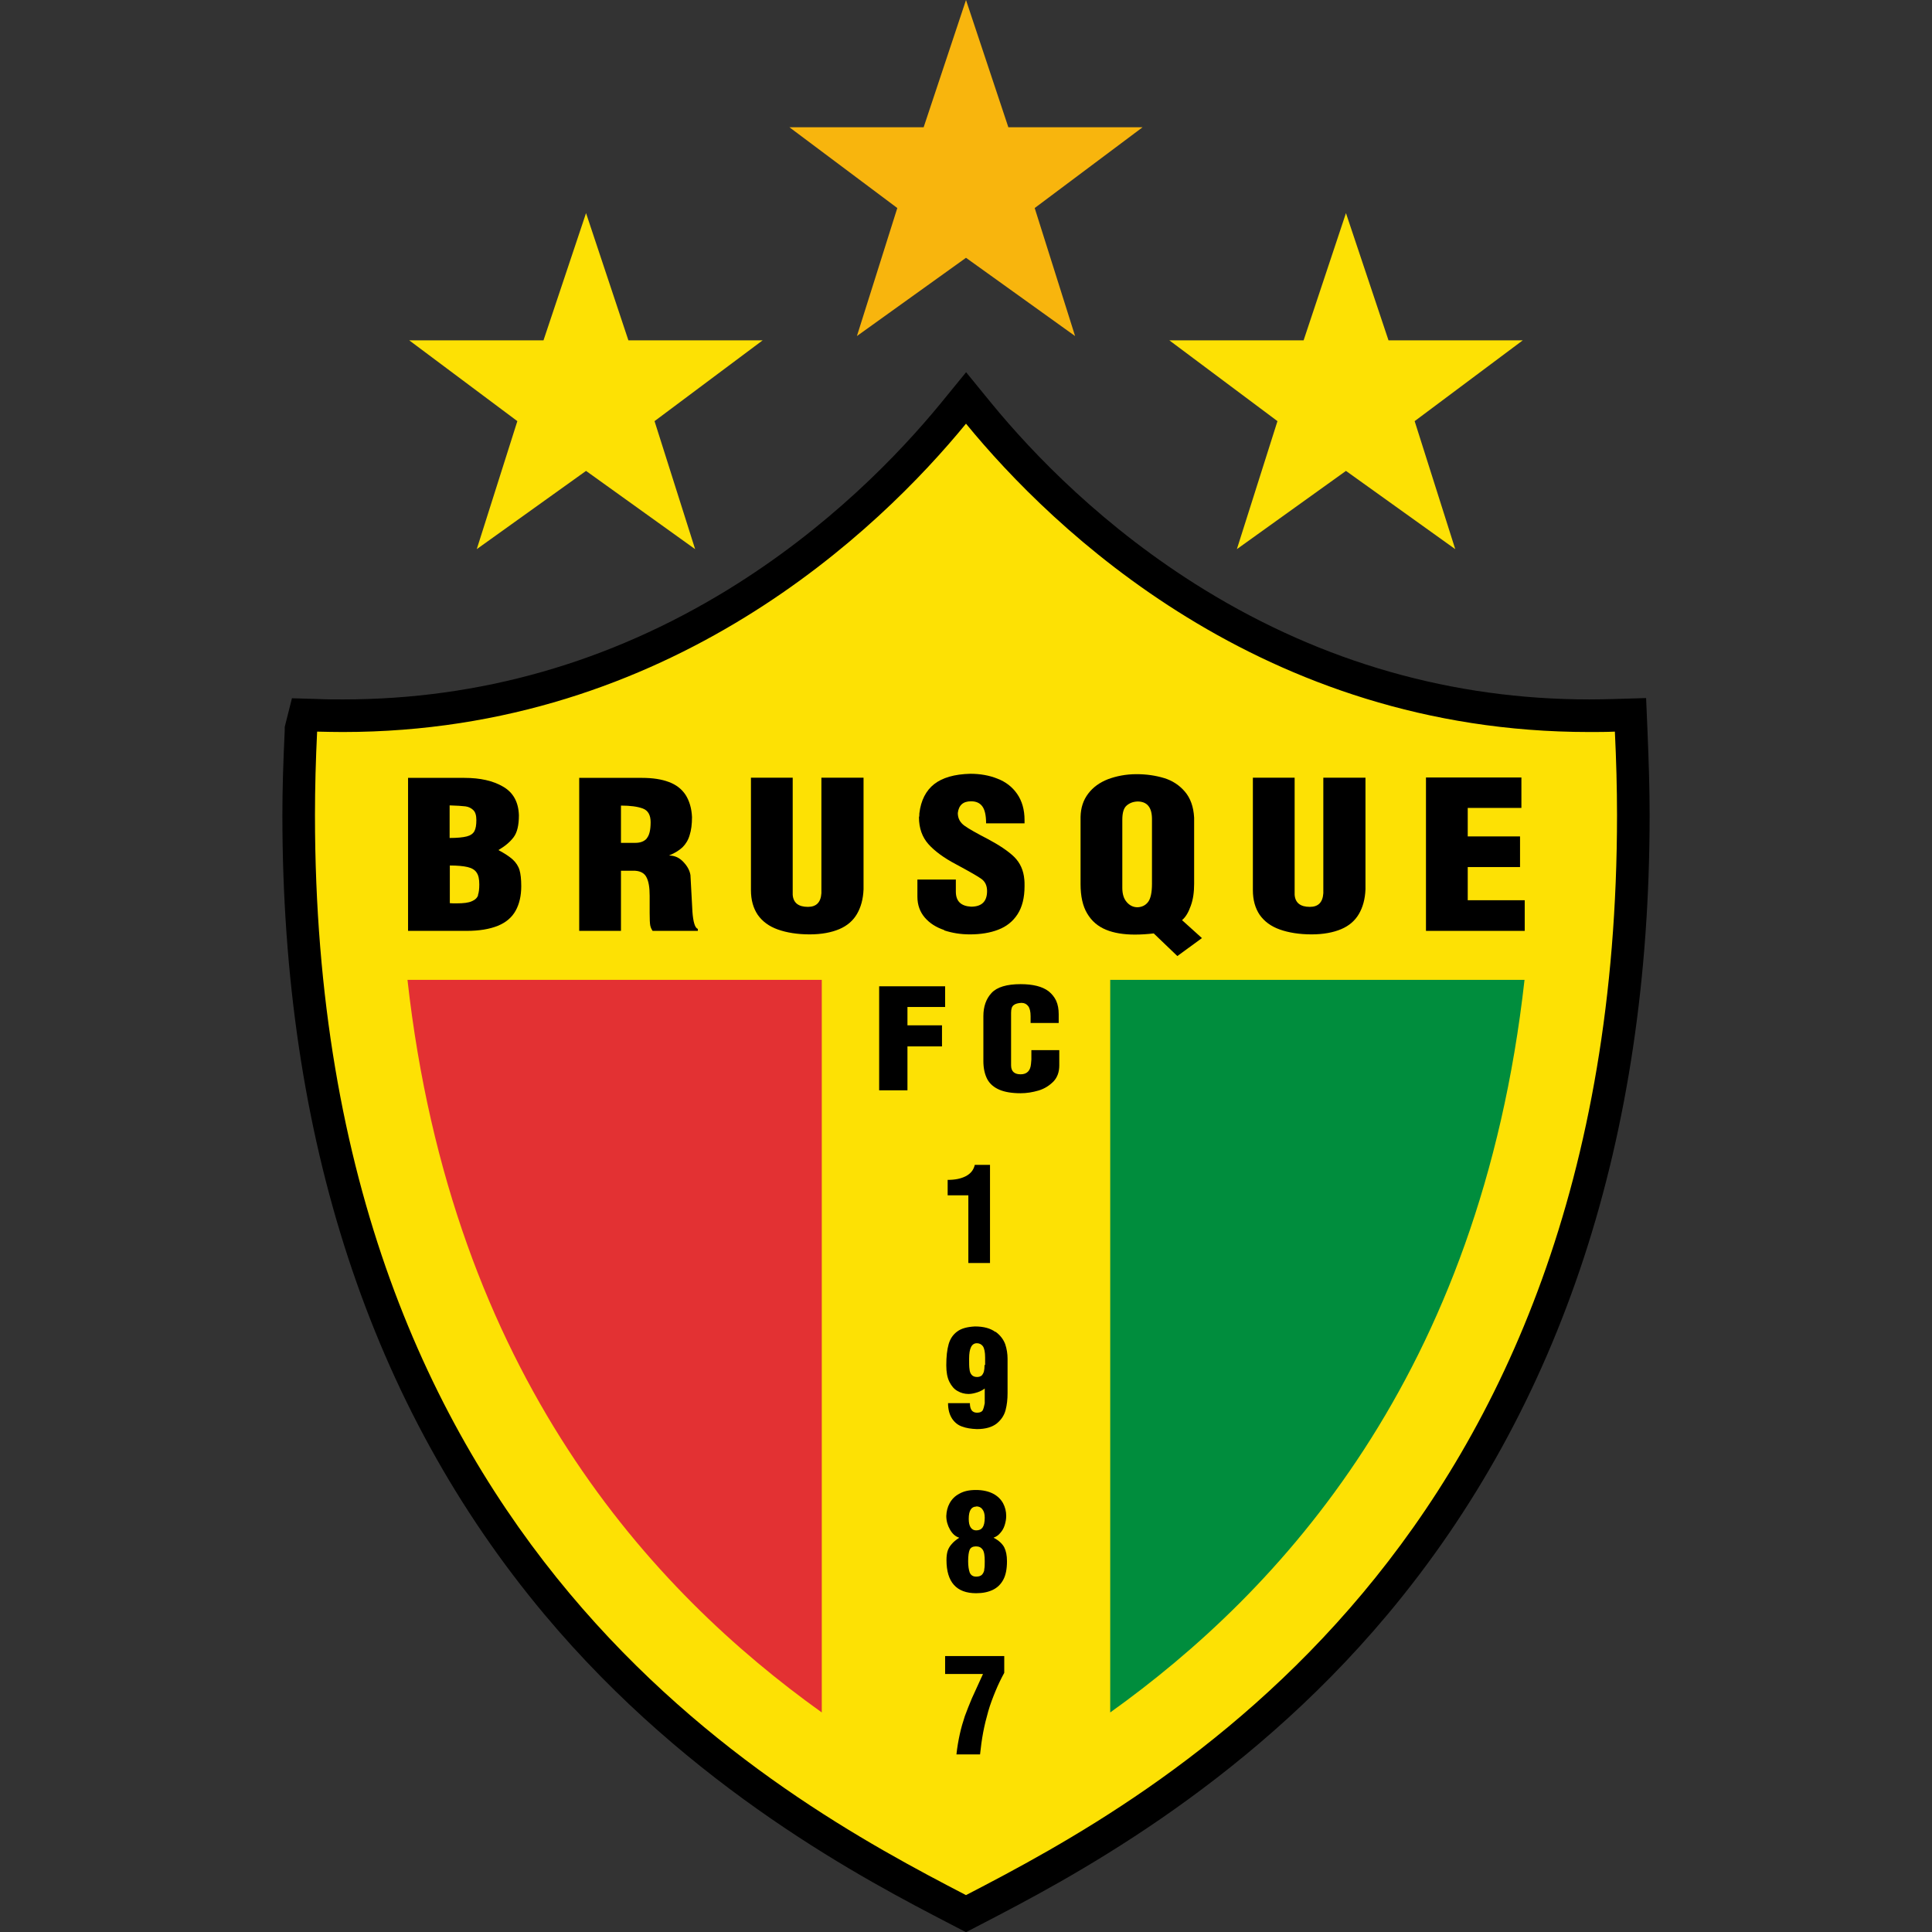
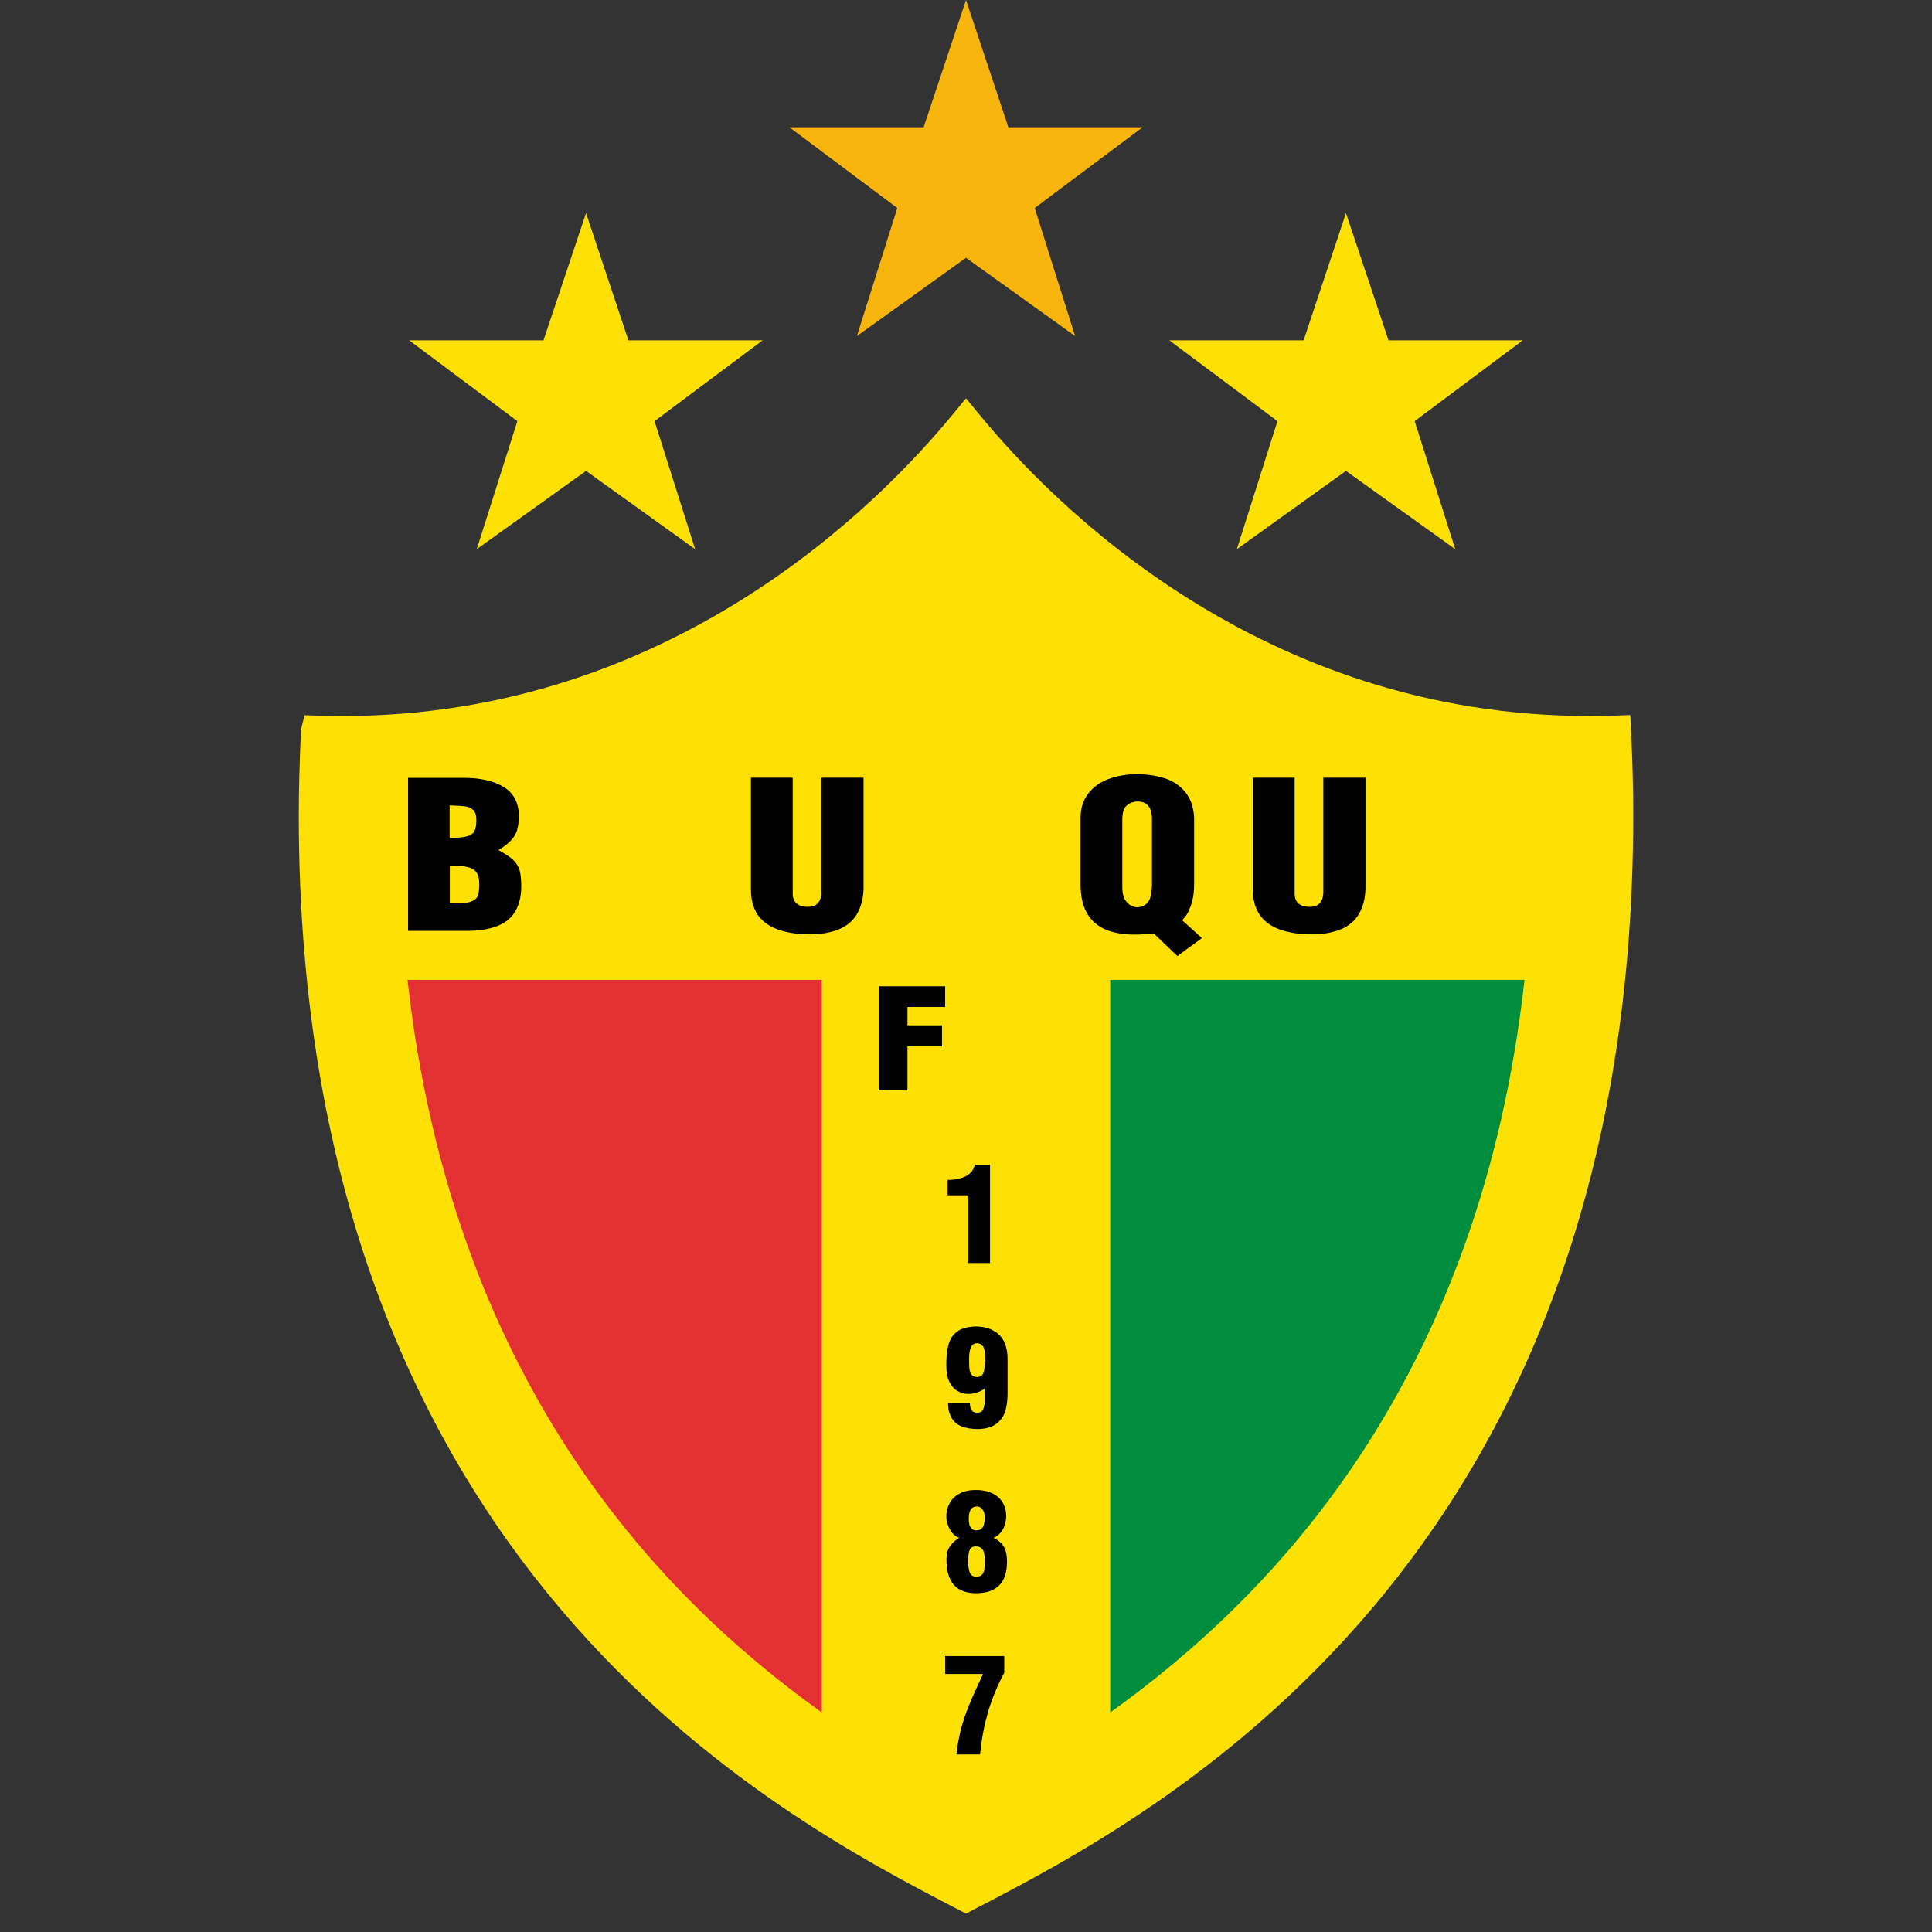
<svg xmlns="http://www.w3.org/2000/svg" height="99" viewBox="0 0 99 99" width="99">
  <rect x="0" y="0" width="99" height="99" fill="#333333" stroke="none" />
  <defs>
    <style>.i{fill:none;}.i,.j,.k,.l,.m,.n,.o,.p{stroke-width:0px;}.j{fill:#f8b50d;}.k{fill:#000;}.l{fill:#008d3d;}.m{fill:#e33133;}.n{opacity:0;}.n,.p{fill:#fff;}.q{clip-path:url(#h);}.r{clip-path:url(#d);}.o{fill:#fde104;}.p{fill-rule:evenodd;}</style>
    <clipPath id="d">
      <path class="i" d="M122.16,49.29c9.19-10.04,16.69-19.72,2.91-33.88L137.32.47c18.05,11.57,36.09,10.96,54.14,0l12.48,17.19c-10,5.82-12.87,14.94.61,31.63,6.96,13.42,3.45,25.86-22.89,34.37-7.23,2.23-12.89,7.85-18,14.7-3.67-6.29-8.52-11.72-16.76-14.7-19.45-5.95-34.46-14.23-24.73-34.37Z" />
    </clipPath>
    <clipPath id="h">
      <path class="i" d="M122.16,49.29c9.19-10.04,16.69-19.72,2.91-33.88L137.32.47c18.05,11.57,36.09,10.96,54.14,0l12.48,17.19c-10,5.82-12.87,14.94.61,31.63,6.96,13.42,3.45,25.86-22.89,34.37-7.23,2.23-12.89,7.85-18,14.7-3.67-6.29-8.52-11.72-16.76-14.7-19.45-5.95-34.46-14.23-24.73-34.37Z" />
    </clipPath>
  </defs>
  <g id="a">
    <rect class="n" height="99" width="99" />
  </g>
  <g id="b">
    <path class="o" d="M49.12,97.86c-9.25-4.8-33.81-17.53-33.81-56.09,0-1.25.04-2.66.11-4.31v-.08s.19-.73.19-.73l.67.02c.43.01.86.02,1.29.02,16.78,0,27.46-10.83,31.28-15.49l.65-.79.65.79c3.81,4.66,14.5,15.49,31.28,15.49h0c.43,0,.86,0,1.29-.02l.82-.03.04.82c.08,1.68.11,3.05.11,4.31,0,38.57-24.56,51.3-33.81,56.09l-.38.2-.38-.2Z" />
-     <path class="k" d="M49.5,21.71c4.43,5.41,15.16,15.8,31.93,15.8.43,0,.88,0,1.32-.02.07,1.45.11,2.89.11,4.27,0,37.59-23.65,50.32-33.36,55.35-9.71-5.04-33.36-17.76-33.36-55.35,0-1.39.04-2.82.11-4.27h0c.44.01.88.02,1.32.02,16.76,0,27.5-10.39,31.93-15.8M49.5,19.08l-1.29,1.58c-2.15,2.62-5.79,6.41-10.92,9.56-6.08,3.73-12.71,5.62-19.72,5.62-.42,0-.84,0-1.26-.02l-1.35-.04-.33,1.31-.04.16v.17c-.08,1.69-.12,3.07-.12,4.35,0,16.54,4.52,30.32,13.43,40.96,7.51,8.97,16.51,13.64,20.83,15.88l.77.4.77-.4c4.32-2.24,13.32-6.91,20.83-15.88,8.91-10.64,13.43-24.42,13.43-40.96,0-1.28-.04-2.66-.11-4.35l-.07-1.65-1.65.05c-.42.01-.85.02-1.26.02-7,0-13.64-1.89-19.72-5.62-5.13-3.15-8.77-6.94-10.92-9.56l-1.29-1.58h0Z" />
    <path class="l" d="M56.89,50.21v37.54c8.64-6.18,18.96-17.23,21.23-37.54h-21.23,0,0Z" />
    <path class="m" d="M42.11,50.21h-21.23c2.27,20.31,12.59,31.36,21.23,37.54v-37.54h0s0,0,0,0Z" />
    <path class="k" d="M50.73,64.73v-5.04h-.78c-.06.26-.21.45-.46.58-.25.13-.56.19-.93.19v.79h1.06v3.47h1.11Z" />
    <path class="k" d="M50.92,78.81v-.02c.12-.04.24-.12.33-.23.1-.11.18-.24.23-.4.05-.16.08-.31.08-.48,0-.23-.05-.44-.16-.65-.11-.2-.28-.37-.51-.49s-.53-.19-.88-.19-.62.06-.85.19c-.23.12-.39.29-.5.49-.11.2-.16.42-.17.65,0,.26.07.49.19.7.12.21.27.35.46.41,0,0,0,0,0,0,0,0,0,0-.01,0,0,0,.02.01.02.01-.17.11-.3.22-.39.33-.09.1-.16.22-.2.34-.04.13-.06.28-.06.47,0,1.13.51,1.7,1.52,1.7.34,0,.62-.06.85-.17.23-.11.41-.28.54-.52.13-.24.19-.56.19-.95,0-.3-.05-.53-.14-.71-.09-.17-.26-.34-.52-.48h0ZM50.02,77.19c.14,0,.25.05.32.15.08.1.12.24.12.43,0,.23-.04.4-.11.5-.07.1-.18.15-.33.15-.12,0-.21-.05-.28-.15-.07-.1-.1-.25-.1-.44,0-.42.13-.63.39-.63h0ZM50.44,80.44c-.02.11-.07.2-.13.26-.07.06-.16.09-.29.09-.16,0-.27-.07-.33-.21-.05-.14-.08-.33-.08-.58,0-.28.03-.48.08-.59s.16-.17.32-.17c.15,0,.26.05.34.16.08.11.11.31.11.6,0,.18,0,.32-.03.44h0Z" />
    <path class="k" d="M51,68.25c-.24-.18-.59-.28-1.04-.28-.39.02-.7.1-.91.26-.21.15-.36.37-.44.65-.08.28-.12.64-.12,1.08,0,.35.05.63.16.85.11.22.25.38.42.47.17.1.36.15.56.15.16,0,.32-.04.47-.09.15-.05.27-.12.36-.19v.76c-.03.15-.06.27-.1.35-.04.08-.14.13-.29.13-.25,0-.37-.16-.37-.49h-1.12c0,.34.08.6.21.8.13.19.3.33.51.4.21.08.47.12.76.13.44,0,.78-.1,1.02-.29.23-.19.38-.42.45-.69.07-.27.1-.55.1-.86v-1.76c0-.26-.04-.51-.12-.75-.09-.24-.25-.46-.5-.64h.01ZM50.45,69.95c0,.13-.01.24-.03.32-.02.08-.06.15-.11.21-.06.05-.14.08-.24.08-.13,0-.22-.04-.28-.11-.06-.07-.1-.16-.11-.29-.02-.12-.02-.3-.02-.54,0-.53.13-.79.4-.79.13,0,.24.06.31.16.07.11.11.3.11.57,0,.12,0,.25,0,.38h0Z" />
    <path class="k" d="M48.45,85.78h1.92c-.24.52-.43.94-.57,1.25-.13.31-.25.61-.36.91-.1.3-.19.61-.26.93-.07.32-.13.66-.17,1.03h1.21c.04-.38.09-.76.16-1.13.07-.37.16-.73.26-1.08s.23-.69.37-1.03c.14-.34.29-.65.45-.94v-.86h-3.03v.92h0Z" />
    <path class="k" d="M67.81,45.77c-.03.47-.26.7-.69.7-.49,0-.75-.21-.78-.62v-6h-2.14v5.76c0,.51.12.93.35,1.27.24.34.58.59,1.03.75.45.16,1,.25,1.63.25.61,0,1.12-.1,1.52-.27.4-.17.7-.43.9-.77.2-.34.32-.76.34-1.27v-5.72h-2.16v5.91h0Z" />
    <path class="k" d="M61.02,46.41c.12-.33.17-.7.17-1.12v-3.39c-.03-.56-.19-1-.47-1.33-.28-.33-.64-.57-1.07-.7s-.9-.2-1.41-.2c-.55,0-1.04.1-1.47.26-.43.17-.76.41-1.01.74-.25.33-.38.72-.39,1.19v3.44c0,.62.11,1.13.34,1.51.23.39.55.66.96.83.41.17.91.25,1.48.25.31,0,.64-.02.97-.06l1.21,1.16,1.26-.92-1.02-.92c.19-.16.33-.4.45-.74h0ZM59.03,45.29c0,.45-.07.76-.2.93-.13.17-.31.26-.54.27-.22,0-.4-.09-.55-.26-.15-.17-.23-.41-.23-.73v-3.49c0-.36.07-.6.22-.73.15-.13.33-.2.56-.21.49,0,.74.3.74.9v3.31h0Z" />
-     <polygon class="k" points="75.21 46.13 75.21 44.43 77.89 44.43 77.89 42.86 75.21 42.86 75.21 41.4 77.96 41.4 77.96 39.84 73.07 39.84 73.07 47.7 78.13 47.7 78.13 46.13 75.21 46.13" />
    <path class="k" d="M42.09,45.77c-.03.47-.26.7-.69.7-.49,0-.75-.21-.78-.62v-6h-2.14v5.76c0,.51.12.93.35,1.27.24.34.58.59,1.03.75.45.16,1,.25,1.63.25.61,0,1.12-.1,1.52-.27.4-.17.7-.43.9-.77.2-.34.32-.76.34-1.27v-5.72h-2.16v5.91h0Z" />
-     <path class="k" d="M48.37,47.67c.42.14.86.21,1.33.21.55,0,1.04-.08,1.45-.24.42-.16.75-.42.99-.79.24-.37.36-.85.36-1.44,0-.15,0-.26-.01-.33-.04-.48-.21-.86-.52-1.17-.31-.3-.76-.6-1.34-.91-.58-.3-.99-.53-1.21-.69-.22-.16-.34-.37-.34-.65.05-.4.27-.6.68-.6.25,0,.44.08.57.25.13.17.2.46.2.88h1.97v-.17c0-.53-.13-.98-.38-1.34-.25-.36-.59-.62-1.01-.78-.42-.17-.89-.25-1.39-.25-.81.02-1.43.2-1.85.53s-.68.83-.76,1.5c0,.08,0,.14-.02.2,0,.56.17,1.02.48,1.37.31.35.79.71,1.44,1.05.65.35,1.07.59,1.27.73s.3.35.3.63c0,.53-.27.8-.82.8-.52-.03-.78-.28-.78-.77v-.62h-1.97v.88c0,.42.13.78.38,1.07.25.29.58.5,1,.64h0Z" />
    <path class="k" d="M26.27,44.04c-.17-.15-.41-.31-.73-.48.34-.2.6-.42.78-.66.18-.24.27-.61.27-1.12-.02-.68-.29-1.17-.81-1.47-.51-.3-1.17-.45-1.98-.45h-2.89v7.84h3.01c.64,0,1.17-.09,1.59-.26s.72-.43.91-.77c.19-.34.29-.76.29-1.26,0-.35-.03-.63-.09-.83-.06-.2-.18-.38-.34-.53h0ZM23.04,41.27c.37.01.64.03.81.05.16.02.3.09.4.19.11.1.16.28.16.51,0,.25-.03.44-.1.57-.07.13-.2.22-.39.27-.19.05-.49.08-.88.08v-1.67h0ZM24.5,45.87c-.04.13-.15.24-.32.31-.17.08-.43.11-.78.11-.15,0-.27,0-.35-.01v-1.93c.39,0,.7.03.91.08.21.05.37.14.46.28.1.14.14.34.14.61,0,.23-.02.41-.07.55h0Z" />
-     <path class="k" d="M35.48,46.69l-.1-1.85c-.04-.24-.16-.46-.37-.68-.21-.22-.45-.32-.72-.32.02-.02.03-.02.03-.02.27-.11.49-.25.66-.41.16-.16.29-.37.36-.62.08-.25.12-.55.12-.92-.02-.46-.14-.84-.33-1.14-.2-.3-.48-.52-.86-.66-.37-.14-.83-.21-1.38-.21h-3.21v7.84h2.14v-3.08h.73c.28.02.48.13.58.34.11.21.16.52.16.94v.88c0,.33.01.54.03.64.02.1.06.19.12.28h2.32v-.1c-.15-.05-.24-.35-.28-.9ZM33.14,42.97c-.14.15-.33.22-.59.22h-.73v-1.91c.48,0,.85.05,1.12.15.27.1.4.34.4.7,0,.41-.07.69-.21.84h0Z" />
    <polygon class="k" points="45.05 55.87 46.5 55.87 46.5 53.62 48.27 53.62 48.27 52.54 46.5 52.54 46.5 51.6 48.43 51.6 48.43 50.54 45.05 50.54 45.05 55.87" />
-     <path class="k" d="M52.85,54.29l-.02.23c-.03.35-.21.53-.53.53s-.49-.15-.49-.46v-2.69c0-.2.04-.33.14-.4.09-.07.22-.1.38-.11h.02c.14,0,.26.06.34.17s.12.28.12.51v.35h1.44v-.45c0-.26-.04-.49-.13-.69-.09-.19-.22-.35-.38-.48-.17-.13-.37-.22-.61-.28-.24-.06-.52-.09-.83-.09-.71,0-1.21.15-1.49.45-.28.3-.42.7-.42,1.19v2.3c0,.37.07.68.2.93.13.24.34.42.62.54.28.12.65.18,1.09.18.31,0,.61-.05.92-.14.3-.09.55-.25.76-.46.2-.21.3-.49.3-.82v-.79h-1.43v.49h0Z" />
    <polygon class="j" points="49.5 0 51.67 6.52 58.55 6.52 53.02 10.66 55.09 17.22 49.5 13.21 43.91 17.22 45.98 10.66 40.45 6.52 47.33 6.52 49.5 0" />
    <polygon class="o" points="68.97 10.92 71.15 17.44 78.03 17.44 72.49 21.58 74.57 28.14 68.97 24.13 63.38 28.14 65.46 21.58 59.92 17.44 66.8 17.44 68.97 10.92" />
    <polygon class="o" points="30.03 10.92 32.2 17.44 39.08 17.44 33.54 21.58 35.62 28.14 30.03 24.13 24.43 28.14 26.51 21.58 20.97 17.44 27.85 17.44 30.03 10.92" />
    <g id="c">
      <g class="r">
        <g id="e">
          <g id="f">
            <polygon class="p" points="81.13 79.56 191.66 .47 204.04 17.76 93.51 96.85 81.13 79.56" />
          </g>
          <g id="g">
            <path class="k" d="M191.87.76l-110.53,79.09-.41-.57L191.46.18l.49.08-.08.49h0ZM191.46.18l.29-.2.2.29-.49-.08h0ZM203.75,17.97L191.38.67l.57-.41,12.37,17.29-.08.49-.49-.08h0ZM204.32,17.56l.2.29-.29.2.08-.49h0ZM93.3,96.57L203.83,17.47l.41.57-110.53,79.09-.49-.08.08-.49h0ZM93.71,97.14l-.29.2-.2-.29.49.08h0ZM81.42,79.36l12.37,17.29-.57.41-12.37-17.29.08-.49.49.08ZM80.85,79.77l-.2-.29.29-.2-.08.49Z" />
          </g>
        </g>
      </g>
      <g class="q">
        <path class="k" d="M191.87.76l-110.53,79.09-.41-.57L191.46.18l.49.08-.08.49h0ZM191.46.18l.29-.2.2.29-.49-.08h0ZM203.75,17.97L191.38.67l.57-.41,12.37,17.29-.08.49-.49-.08h0ZM204.32,17.56l.2.29-.29.2.08-.49h0ZM93.3,96.57L203.83,17.47l.41.57-110.53,79.09-.49-.08.08-.49h0ZM93.71,97.14l-.29.2-.2-.29.49.08h0ZM81.42,79.36l12.37,17.29-.57.41-12.37-17.29.08-.49.49.08ZM80.85,79.77l-.2-.29.29-.2-.08.49Z" />
      </g>
    </g>
  </g>
</svg>